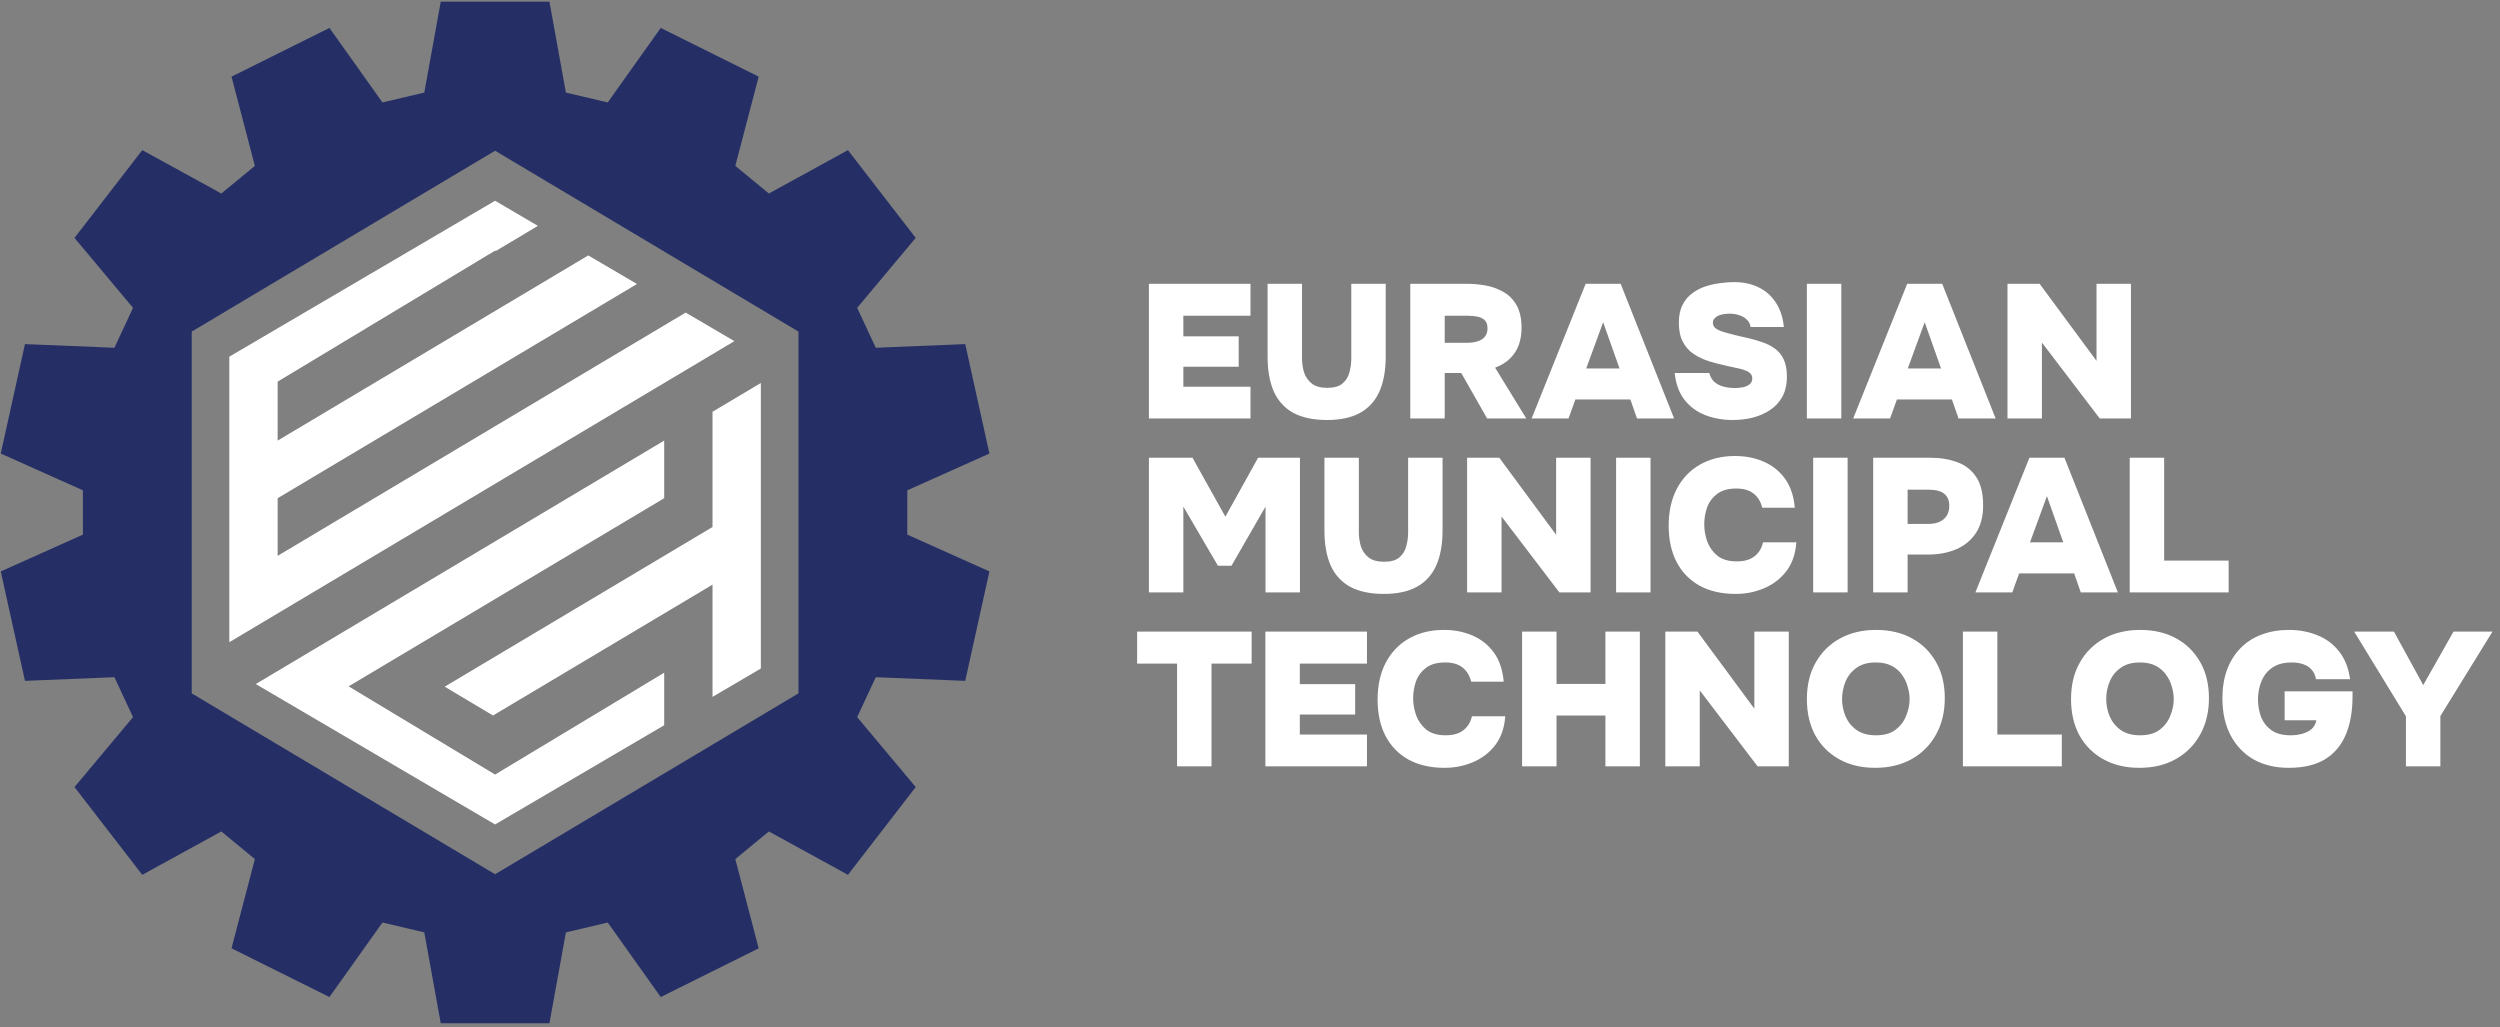
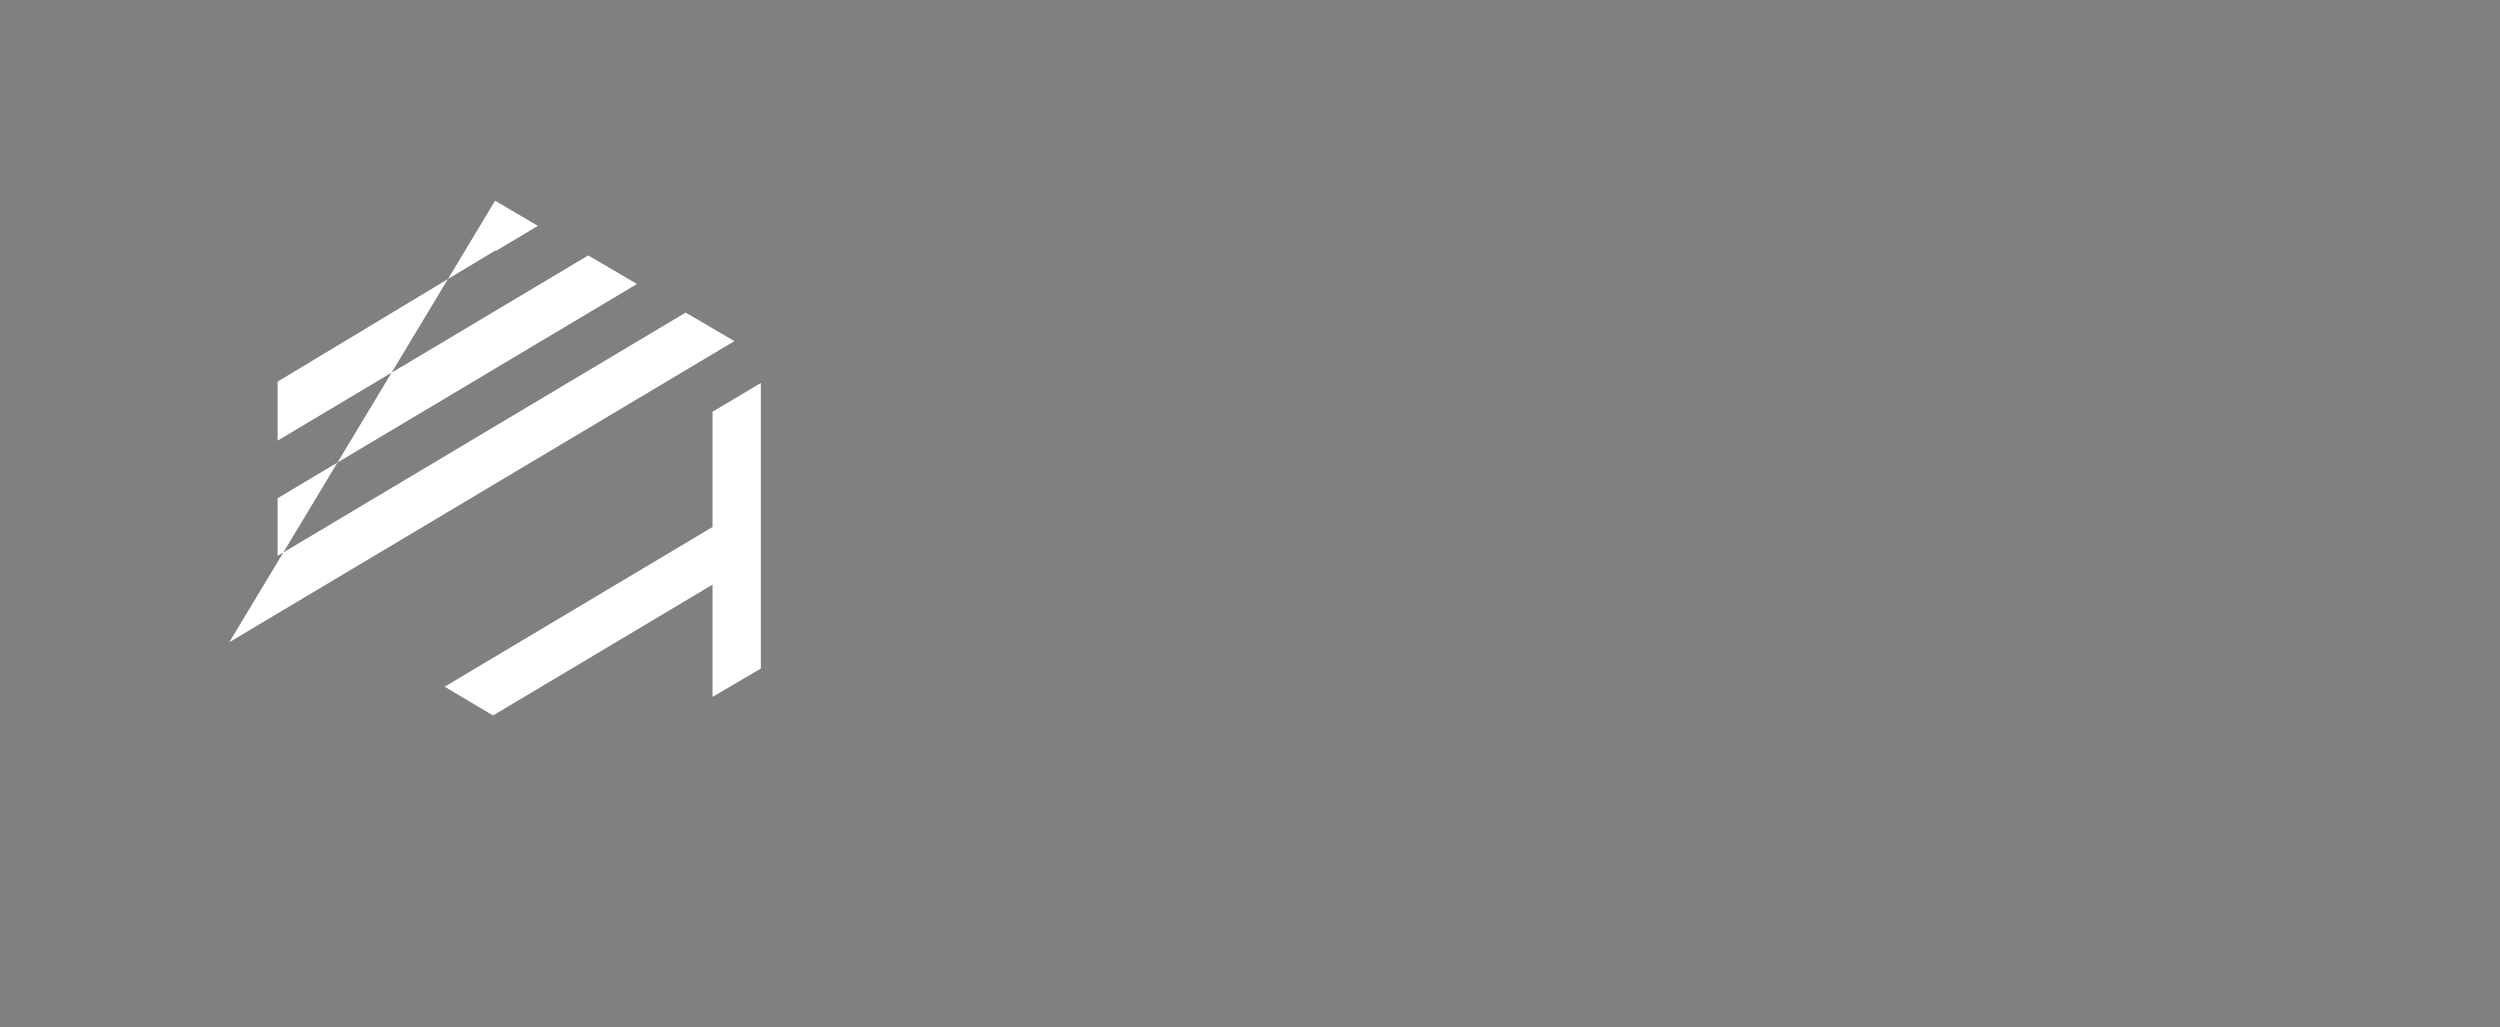
<svg xmlns="http://www.w3.org/2000/svg" width="460" height="189" viewBox="0 0 460 189" fill="none">
  <rect x="0" y="0" width="460" height="189" fill="#808080" stroke="none" />
-   <path d="M211.4 77V52.22H230.09V58.1H217.735V61.88H227.92V67.48H217.735V71.155H230.09V77H211.4ZM244.156 77.28C241.683 77.28 239.63 76.848 237.996 75.985C236.386 75.098 235.185 73.792 234.391 72.065C233.621 70.315 233.236 68.157 233.236 65.59V52.22H239.571V65.975C239.571 66.862 239.7 67.725 239.956 68.565C240.236 69.382 240.715 70.058 241.391 70.595C242.068 71.108 243.013 71.365 244.226 71.365C245.463 71.365 246.396 71.097 247.026 70.56C247.656 70.023 248.076 69.347 248.286 68.53C248.52 67.69 248.636 66.838 248.636 65.975V52.22H254.971V65.59C254.971 68.133 254.586 70.28 253.816 72.03C253.046 73.757 251.868 75.063 250.281 75.95C248.695 76.837 246.653 77.28 244.156 77.28ZM259.491 77V52.22H269.956C271.076 52.22 272.219 52.325 273.386 52.535C274.552 52.745 275.637 53.142 276.641 53.725C277.644 54.285 278.449 55.102 279.056 56.175C279.662 57.248 279.966 58.648 279.966 60.375C279.966 61.448 279.802 62.463 279.476 63.42C279.149 64.353 278.624 65.182 277.901 65.905C277.201 66.628 276.267 67.212 275.101 67.655L280.841 77H273.631L268.871 68.635H265.826V77H259.491ZM265.826 63.07H269.991C270.597 63.07 271.122 63.012 271.566 62.895C272.032 62.778 272.417 62.615 272.721 62.405C273.047 62.172 273.292 61.892 273.456 61.565C273.619 61.238 273.701 60.853 273.701 60.41C273.701 59.757 273.537 59.267 273.211 58.94C272.884 58.613 272.452 58.392 271.916 58.275C271.379 58.158 270.772 58.1 270.096 58.1H265.826V63.07ZM281.819 77L291.759 52.22H298.199L308.034 77H301.209L299.984 73.5H289.869L288.609 77H281.819ZM291.864 67.795H297.989L294.979 59.29L291.864 67.795ZM318.813 77.28C316.993 77.28 315.301 76.977 313.738 76.37C312.198 75.763 310.926 74.818 309.923 73.535C308.943 72.252 308.348 70.618 308.138 68.635H314.508C314.671 69.288 314.974 69.825 315.418 70.245C315.861 70.642 316.409 70.933 317.063 71.12C317.739 71.307 318.463 71.4 319.233 71.4C319.699 71.4 320.178 71.353 320.668 71.26C321.158 71.167 321.566 70.992 321.893 70.735C322.243 70.478 322.418 70.105 322.418 69.615C322.418 69.265 322.313 68.985 322.103 68.775C321.916 68.542 321.636 68.355 321.263 68.215C320.913 68.052 320.469 67.912 319.933 67.795C319.723 67.748 319.501 67.702 319.268 67.655C319.058 67.608 318.848 67.562 318.638 67.515C318.428 67.468 318.206 67.422 317.973 67.375C316.783 67.118 315.639 66.827 314.543 66.5C313.446 66.15 312.478 65.695 311.638 65.135C310.798 64.575 310.133 63.828 309.643 62.895C309.153 61.962 308.908 60.783 308.908 59.36C308.908 58.053 309.141 56.957 309.608 56.07C310.074 55.16 310.693 54.437 311.463 53.9C312.233 53.34 313.073 52.92 313.983 52.64C314.893 52.36 315.791 52.173 316.678 52.08C317.564 51.963 318.358 51.905 319.058 51.905C320.784 51.905 322.301 52.232 323.608 52.885C324.914 53.515 325.964 54.448 326.758 55.685C327.574 56.922 328.064 58.415 328.228 60.165H322.103C322.033 59.652 321.823 59.22 321.473 58.87C321.123 58.497 320.668 58.217 320.108 58.03C319.571 57.82 318.941 57.715 318.218 57.715C317.798 57.715 317.401 57.75 317.028 57.82C316.654 57.89 316.328 57.995 316.048 58.135C315.791 58.275 315.581 58.45 315.418 58.66C315.254 58.87 315.173 59.115 315.173 59.395C315.173 59.768 315.313 60.083 315.593 60.34C315.896 60.597 316.328 60.818 316.888 61.005C317.471 61.192 318.183 61.39 319.023 61.6C319.419 61.693 319.804 61.787 320.178 61.88C320.551 61.95 320.924 62.032 321.298 62.125C322.324 62.358 323.281 62.627 324.168 62.93C325.078 63.233 325.871 63.63 326.548 64.12C327.248 64.61 327.796 65.275 328.193 66.115C328.589 66.932 328.788 67.982 328.788 69.265C328.788 70.735 328.508 71.983 327.948 73.01C327.388 74.013 326.629 74.83 325.673 75.46C324.716 76.09 323.643 76.557 322.453 76.86C321.263 77.14 320.049 77.28 318.813 77.28ZM332.464 77V52.22H338.799V77H332.464ZM340.984 77L350.924 52.22H357.364L367.199 77H360.374L359.149 73.5H349.034L347.774 77H340.984ZM351.029 67.795H357.154L354.144 59.29L351.029 67.795ZM369.378 77V52.22H375.293L385.758 66.395V52.22H392.093V77H386.353L375.713 63.035V77H369.378ZM211.4 109V84.22H219.415L225.47 95.07L231.49 84.22H239.19V109H232.855V93.215L226.59 104.1H224.105L217.735 93.215V109H211.4ZM254.615 109.28C252.142 109.28 250.089 108.848 248.455 107.985C246.845 107.098 245.644 105.792 244.85 104.065C244.08 102.315 243.695 100.157 243.695 97.59V84.22H250.03V97.975C250.03 98.862 250.159 99.725 250.415 100.565C250.695 101.382 251.174 102.058 251.85 102.595C252.527 103.108 253.472 103.365 254.685 103.365C255.922 103.365 256.855 103.097 257.485 102.56C258.115 102.023 258.535 101.347 258.745 100.53C258.979 99.69 259.095 98.838 259.095 97.975V84.22H265.43V97.59C265.43 100.133 265.045 102.28 264.275 104.03C263.505 105.757 262.327 107.063 260.74 107.95C259.154 108.837 257.112 109.28 254.615 109.28ZM269.949 109V84.22H275.864L286.329 98.395V84.22H292.664V109H286.924L276.284 95.035V109H269.949ZM297.362 109V84.22H303.697V109H297.362ZM319.357 109.28C316.79 109.28 314.585 108.778 312.742 107.775C310.898 106.748 309.487 105.302 308.507 103.435C307.527 101.545 307.037 99.317 307.037 96.75C307.037 94.113 307.538 91.838 308.542 89.925C309.568 87.988 310.992 86.507 312.812 85.48C314.655 84.43 316.802 83.905 319.252 83.905C321.188 83.905 322.95 84.255 324.537 84.955C326.147 85.655 327.453 86.705 328.457 88.105C329.46 89.505 330.055 91.278 330.242 93.425H324.257C323.977 92.305 323.452 91.442 322.682 90.835C321.912 90.205 320.838 89.89 319.462 89.89C317.992 89.89 316.825 90.217 315.962 90.87C315.098 91.523 314.48 92.352 314.107 93.355C313.757 94.358 313.582 95.397 313.582 96.47C313.582 97.543 313.768 98.605 314.142 99.655C314.538 100.705 315.168 101.58 316.032 102.28C316.918 102.957 318.097 103.295 319.567 103.295C320.453 103.295 321.223 103.167 321.877 102.91C322.53 102.63 323.067 102.233 323.487 101.72C323.93 101.183 324.233 100.542 324.397 99.795H330.522C330.382 101.895 329.775 103.657 328.702 105.08C327.628 106.48 326.263 107.53 324.607 108.23C322.973 108.93 321.223 109.28 319.357 109.28ZM333.626 109V84.22H339.961V109H333.626ZM344.666 109V84.22H355.061C356.998 84.22 358.701 84.5 360.171 85.06C361.641 85.597 362.796 86.507 363.636 87.79C364.476 89.05 364.896 90.788 364.896 93.005C364.896 95.035 364.453 96.727 363.566 98.08C362.68 99.41 361.478 100.402 359.961 101.055C358.445 101.708 356.73 102.035 354.816 102.035H351.001V109H344.666ZM351.001 96.4H354.816C356.03 96.4 356.975 96.108 357.651 95.525C358.328 94.942 358.666 94.113 358.666 93.04C358.666 92.083 358.363 91.36 357.756 90.87C357.173 90.357 356.181 90.1 354.781 90.1H351.001V96.4ZM363.474 109L373.414 84.22H379.854L389.689 109H382.864L381.639 105.5H371.524L370.264 109H363.474ZM373.519 99.795H379.644L376.634 91.29L373.519 99.795ZM391.868 109V84.22H398.203V103.155H410.068V109H391.868ZM216.58 141V122.1H209.23V116.22H230.3V122.1H222.915V141H216.58ZM232.83 141V116.22H251.52V122.1H239.165V125.88H249.35V131.48H239.165V135.155H251.52V141H232.83ZM265.797 141.28C263.23 141.28 261.025 140.778 259.182 139.775C257.339 138.748 255.927 137.302 254.947 135.435C253.967 133.545 253.477 131.317 253.477 128.75C253.477 126.113 253.979 123.838 254.982 121.925C256.009 119.988 257.432 118.507 259.252 117.48C261.095 116.43 263.242 115.905 265.692 115.905C267.629 115.905 269.39 116.255 270.977 116.955C272.587 117.655 273.894 118.705 274.897 120.105C275.9 121.505 276.495 123.278 276.682 125.425H270.697C270.417 124.305 269.892 123.442 269.122 122.835C268.352 122.205 267.279 121.89 265.902 121.89C264.432 121.89 263.265 122.217 262.402 122.87C261.539 123.523 260.92 124.352 260.547 125.355C260.197 126.358 260.022 127.397 260.022 128.47C260.022 129.543 260.209 130.605 260.582 131.655C260.979 132.705 261.609 133.58 262.472 134.28C263.359 134.957 264.537 135.295 266.007 135.295C266.894 135.295 267.664 135.167 268.317 134.91C268.97 134.63 269.507 134.233 269.927 133.72C270.37 133.183 270.674 132.542 270.837 131.795H276.962C276.822 133.895 276.215 135.657 275.142 137.08C274.069 138.48 272.704 139.53 271.047 140.23C269.414 140.93 267.664 141.28 265.797 141.28ZM280.067 141V116.22H286.402V125.845H295.397V116.22H301.732V141H295.397V131.655H286.402V141H280.067ZM306.419 141V116.22H312.334L322.799 130.395V116.22H329.134V141H323.394L312.754 127.035V141H306.419ZM345.031 141.28C342.511 141.28 340.306 140.755 338.416 139.705C336.526 138.655 335.056 137.185 334.006 135.295C332.98 133.382 332.466 131.165 332.466 128.645C332.466 126.055 333.003 123.815 334.076 121.925C335.15 120.012 336.643 118.53 338.556 117.48C340.47 116.43 342.686 115.905 345.206 115.905C347.703 115.905 349.896 116.418 351.786 117.445C353.676 118.472 355.158 119.93 356.231 121.82C357.305 123.687 357.841 125.903 357.841 128.47C357.841 130.99 357.305 133.218 356.231 135.155C355.181 137.068 353.688 138.573 351.751 139.67C349.838 140.743 347.598 141.28 345.031 141.28ZM345.171 135.295C346.665 135.295 347.866 134.957 348.776 134.28C349.686 133.58 350.34 132.717 350.736 131.69C351.156 130.663 351.366 129.648 351.366 128.645C351.366 127.898 351.25 127.14 351.016 126.37C350.806 125.577 350.456 124.842 349.966 124.165C349.5 123.488 348.87 122.94 348.076 122.52C347.283 122.1 346.303 121.89 345.136 121.89C343.666 121.89 342.476 122.228 341.566 122.905C340.656 123.558 339.991 124.398 339.571 125.425C339.151 126.452 338.941 127.513 338.941 128.61C338.941 129.707 339.151 130.768 339.571 131.795C340.015 132.822 340.691 133.662 341.601 134.315C342.535 134.968 343.725 135.295 345.171 135.295ZM361.175 141V116.22H367.51V135.155H379.375V141H361.175ZM393.635 141.28C391.115 141.28 388.91 140.755 387.02 139.705C385.13 138.655 383.66 137.185 382.61 135.295C381.583 133.382 381.07 131.165 381.07 128.645C381.07 126.055 381.607 123.815 382.68 121.925C383.753 120.012 385.247 118.53 387.16 117.48C389.073 116.43 391.29 115.905 393.81 115.905C396.307 115.905 398.5 116.418 400.39 117.445C402.28 118.472 403.762 119.93 404.835 121.82C405.908 123.687 406.445 125.903 406.445 128.47C406.445 130.99 405.908 133.218 404.835 135.155C403.785 137.068 402.292 138.573 400.355 139.67C398.442 140.743 396.202 141.28 393.635 141.28ZM393.775 135.295C395.268 135.295 396.47 134.957 397.38 134.28C398.29 133.58 398.943 132.717 399.34 131.69C399.76 130.663 399.97 129.648 399.97 128.645C399.97 127.898 399.853 127.14 399.62 126.37C399.41 125.577 399.06 124.842 398.57 124.165C398.103 123.488 397.473 122.94 396.68 122.52C395.887 122.1 394.907 121.89 393.74 121.89C392.27 121.89 391.08 122.228 390.17 122.905C389.26 123.558 388.595 124.398 388.175 125.425C387.755 126.452 387.545 127.513 387.545 128.61C387.545 129.707 387.755 130.768 388.175 131.795C388.618 132.822 389.295 133.662 390.205 134.315C391.138 134.968 392.328 135.295 393.775 135.295ZM421.141 141.28C418.668 141.28 416.51 140.767 414.666 139.74C412.846 138.69 411.435 137.208 410.431 135.295C409.428 133.382 408.926 131.118 408.926 128.505C408.926 126.545 409.206 124.795 409.766 123.255C410.35 121.692 411.178 120.362 412.251 119.265C413.325 118.168 414.608 117.34 416.101 116.78C417.618 116.197 419.298 115.905 421.141 115.905C423.055 115.905 424.805 116.232 426.391 116.885C428.001 117.515 429.331 118.507 430.381 119.86C431.455 121.19 432.131 122.893 432.411 124.97H426.146C426.006 124.223 425.726 123.628 425.306 123.185C424.91 122.742 424.396 122.415 423.766 122.205C423.16 121.995 422.46 121.89 421.666 121.89C420.5 121.89 419.52 122.088 418.726 122.485C417.933 122.882 417.291 123.418 416.801 124.095C416.335 124.748 415.996 125.483 415.786 126.3C415.576 127.093 415.471 127.898 415.471 128.715C415.471 129.812 415.658 130.873 416.031 131.9C416.428 132.903 417.058 133.72 417.921 134.35C418.808 134.98 419.998 135.295 421.491 135.295C422.238 135.295 422.95 135.202 423.626 135.015C424.303 134.828 424.875 134.537 425.341 134.14C425.808 133.72 426.1 133.183 426.216 132.53H420.371V127.21H432.866V128.12C432.866 130.897 432.446 133.265 431.606 135.225C430.766 137.185 429.483 138.69 427.756 139.74C426.03 140.767 423.825 141.28 421.141 141.28ZM442.691 141V131.795L433.171 116.22H440.486L445.876 126.055L451.441 116.22H458.616L449.026 131.76V141H442.691Z" fill="white" />
-   <path fill-rule="evenodd" clip-rule="evenodd" d="M60.619 5.139L70.373 18.847L78.068 17.033L81.097 0.312H101.098L104.127 17.033L111.822 18.847L121.576 5.139L139.597 14.101L135.3 30.523L141.471 35.604L156.019 27.624L168.49 43.773L157.719 56.643L161.143 63.986L177.603 63.315L182.054 83.451L166.942 90.221V98.371L182.054 105.142L177.603 125.278L161.143 124.607L157.719 131.95L168.49 144.82L156.019 160.968L141.471 152.989L135.3 158.07L139.597 174.492L121.576 183.454L111.822 169.746L104.127 171.559L101.098 188.28H81.097L78.068 171.559L70.373 169.746L60.619 183.454L42.598 174.492L46.895 158.07L40.724 152.989L26.176 160.968L13.705 144.82L24.476 131.95L21.052 124.607L4.591 125.278L0.141 105.142L15.253 98.371V90.221L0.141 83.451L4.591 63.315L21.052 63.986L24.476 56.643L13.705 43.773L26.176 27.624L40.724 35.604L46.895 30.523L42.598 14.101L60.619 5.139ZM146.92 61.015L91.097 27.734L35.275 61.015V127.578L91.097 160.859L146.92 127.578V61.015Z" fill="#252F66" />
-   <path d="M108.24 46.997L117.202 52.255L51.086 91.669V102.27L51.094 102.265V102.27L126.164 57.514L135.123 62.77L42.195 118.165V65.628L91.095 36.938L98.967 41.556L91.22 46.194L91.095 46.118L51.086 70.219V81.067L51.094 81.062V81.067L108.24 46.997Z" fill="white" />
+   <path d="M108.24 46.997L117.202 52.255L51.086 91.669V102.27L51.094 102.265V102.27L126.164 57.514L135.123 62.77L42.195 118.165L91.095 36.938L98.967 41.556L91.22 46.194L91.095 46.118L51.086 70.219V81.067L51.094 81.062V81.067L108.24 46.997Z" fill="white" />
  <path d="M131.104 75.767L139.995 70.467V123.01L131.104 128.226V107.571L90.714 131.65L81.824 126.35L131.104 96.969V75.767Z" fill="white" />
-   <path d="M122.213 81.067L47.062 125.865L91.095 151.7L122.213 133.443V123.775L91.095 142.519L64.147 126.287L122.213 91.669V81.067Z" fill="white" />
</svg>